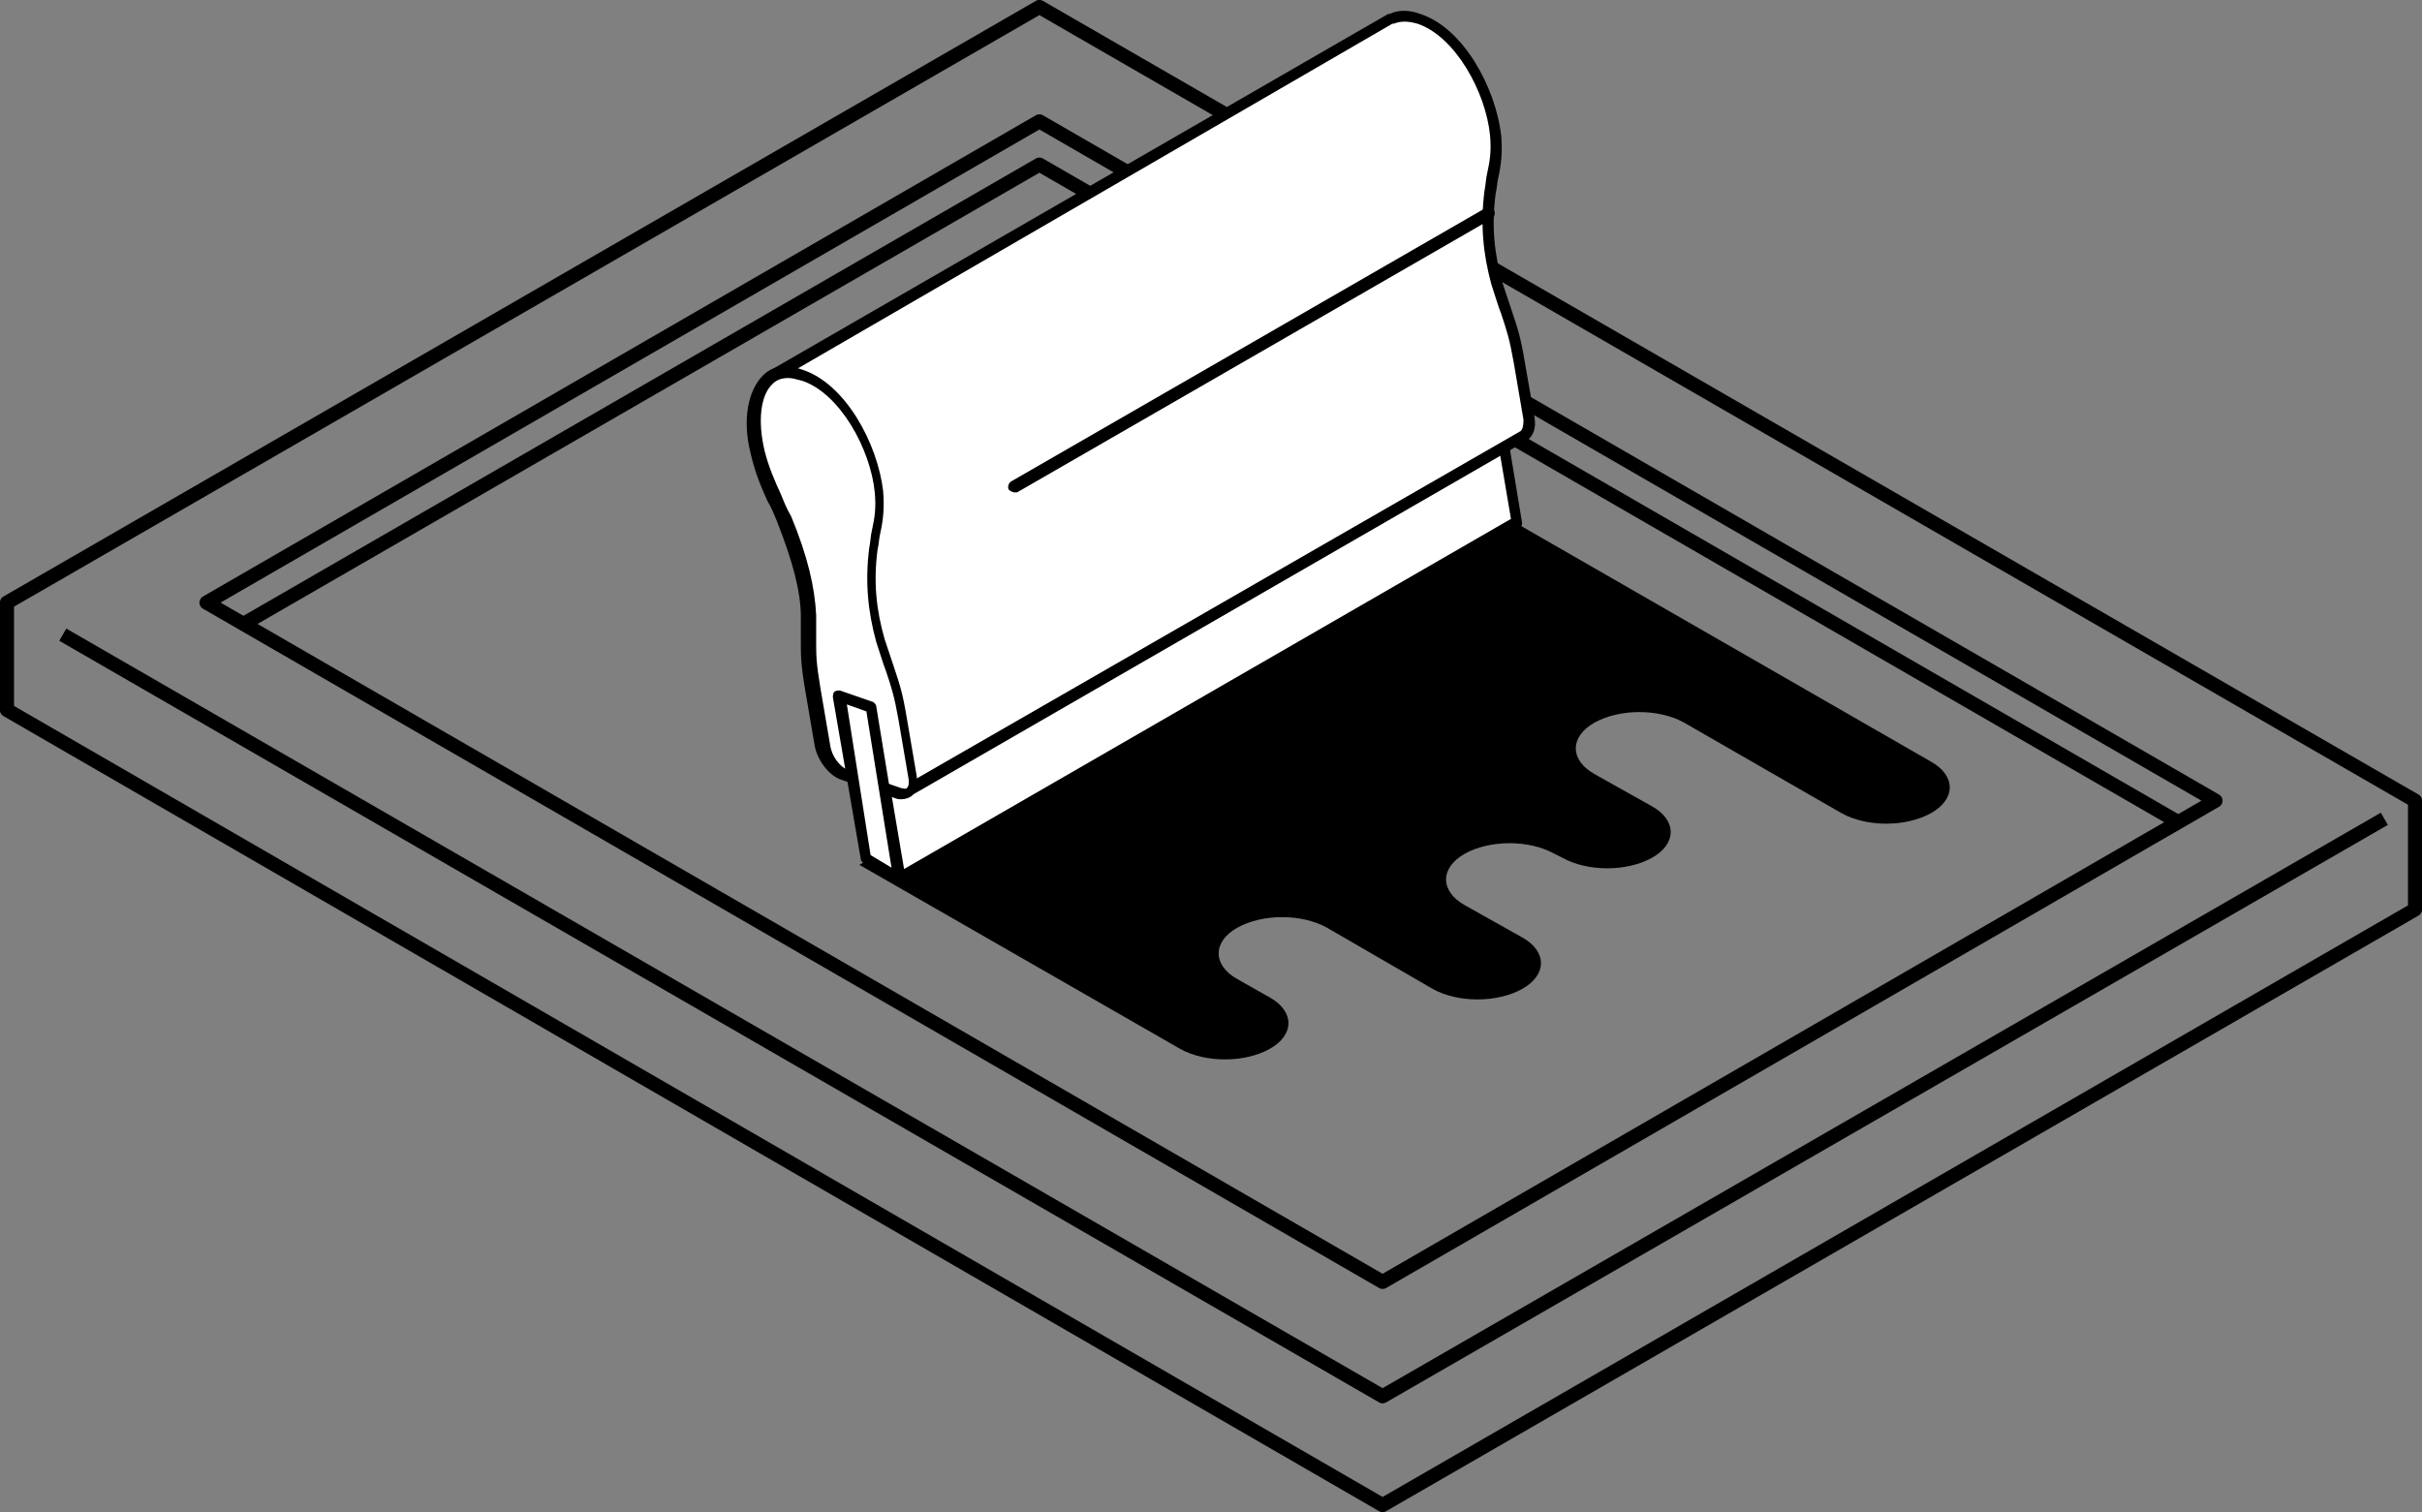
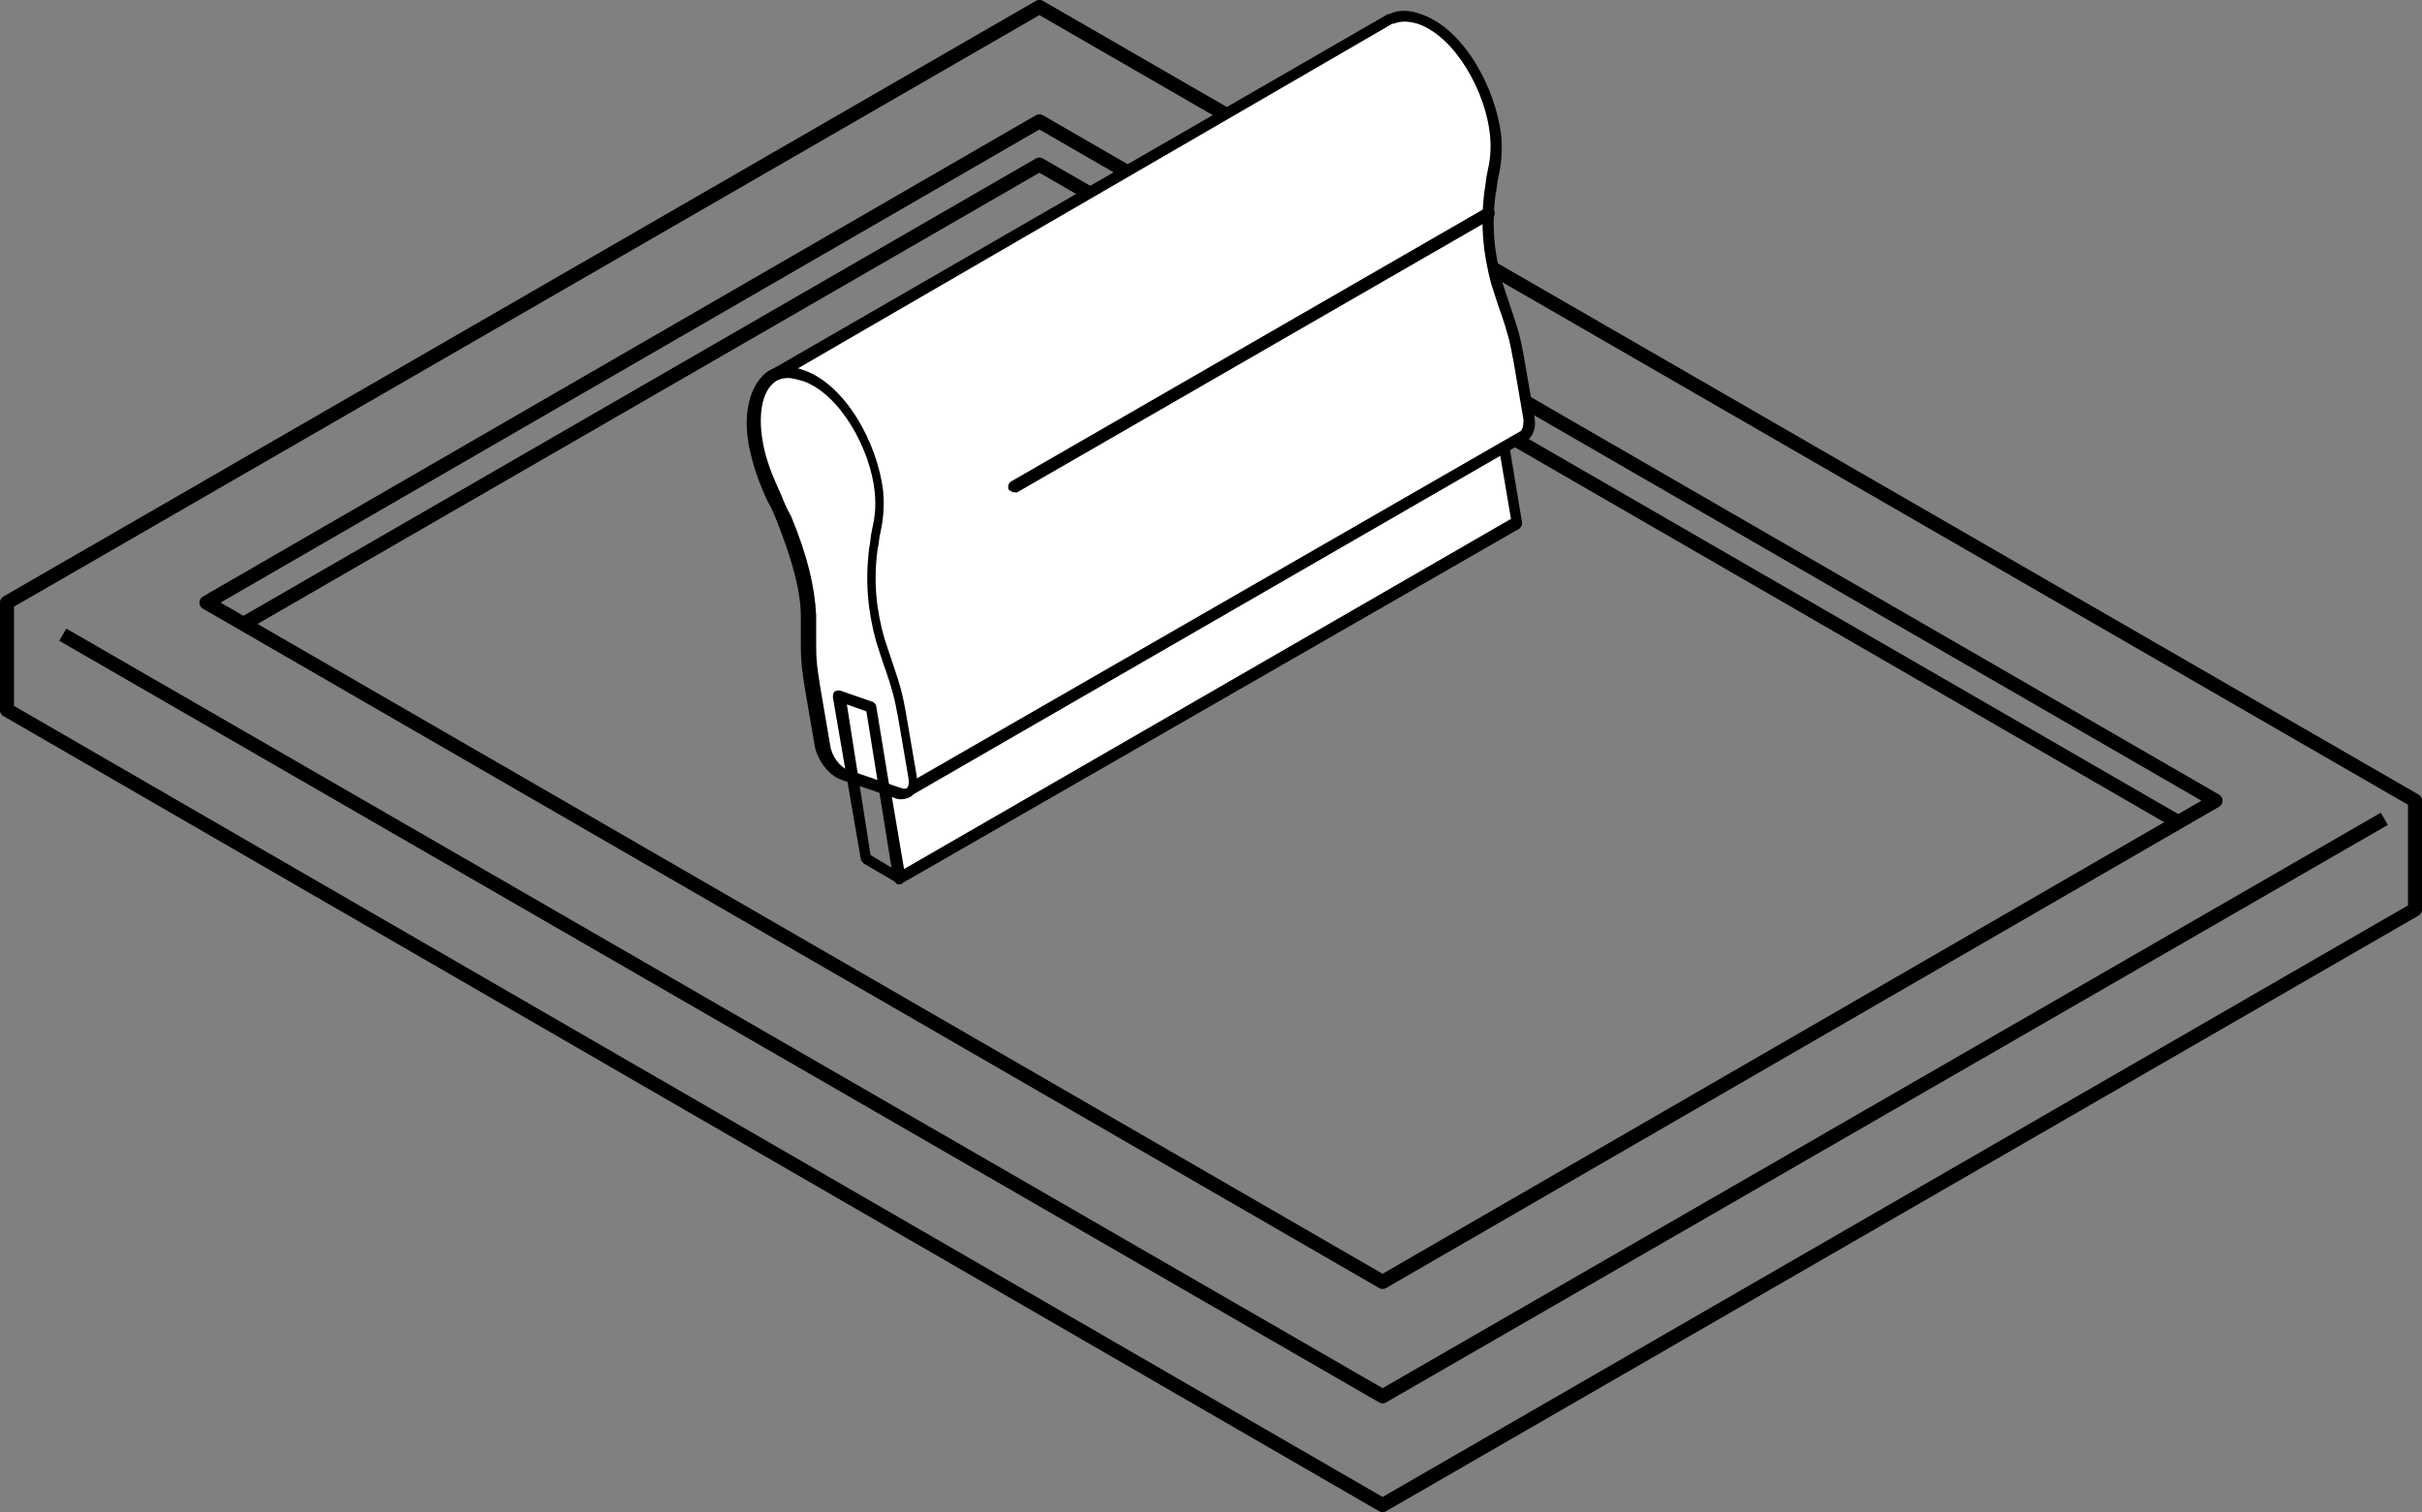
<svg xmlns="http://www.w3.org/2000/svg" xmlns:xlink="http://www.w3.org/1999/xlink" version="1.1" id="レイヤー_1" x="0px" y="0px" viewBox="0 0 173.6 108.4" style="enable-background:new 0 0 173.6 108.4;" xml:space="preserve">
  <rect x="0" y="0" width="173.6" height="108.4" fill="#808080" stroke="none" />
  <style type="text/css">
	.st0{fill:none;stroke:#000000;stroke-width:1.01;stroke-linejoin:round;stroke-miterlimit:10;}
	
		.st1{clip-path:url(#SVGID_00000124153229271870037850000008247603607496310948_);fill:none;stroke:#000000;stroke-width:1.01;stroke-linejoin:round;stroke-miterlimit:10;}
	.st2{clip-path:url(#SVGID_00000124153229271870037850000008247603607496310948_);}
	.st3{clip-path:url(#SVGID_00000124153229271870037850000008247603607496310948_);fill:#FFFFFF;}
</style>
  <polyline class="st0" points="170.9,58.7 99.1,100.1 4.5,45.5 " />
  <polygon class="st0" points="14.8,43.2 74.5,8.7 158.8,57.4 99.1,91.9 " />
  <polyline class="st0" points="17.5,44.7 74.5,11.8 156.4,59.1 " />
  <g>
    <defs>
      <rect id="SVGID_1_" y="0" width="173.6" height="108.4" />
    </defs>
    <clipPath id="SVGID_00000082331490981151638530000009868387970598981038_">
      <use xlink:href="#SVGID_1_" style="overflow:visible;" />
    </clipPath>
    <polygon style="clip-path:url(#SVGID_00000082331490981151638530000009868387970598981038_);fill:none;stroke:#000000;stroke-width:1.01;stroke-linejoin:round;stroke-miterlimit:10;" points="   173.1,57.4 173.1,65.2 99.1,107.9 0.5,50.9 0.5,43.2 74.5,0.5  " />
-     <path style="clip-path:url(#SVGID_00000082331490981151638530000009868387970598981038_);" d="M99.9,39.8l-6.4,3.7l-6.4,3.7   l-6.4,3.7l-6.4,3.7L68,58.3L61.6,62l23,13.2c1.8,1,4.6,1,6.4,0c1.8-1,1.8-2.7,0-3.7l-2.3-1.3c-1.8-1-1.8-2.7,0-3.7   c1.8-1,4.6-1,6.4,0l7.6,4.4c1.8,1,4.6,1,6.4,0s1.8-2.7,0-3.7l-4.1-2.3c-1.8-1-1.8-2.7,0-3.7c1.8-1,4.6-1,6.4,0l0.6,0.3   c1.8,1,4.6,1,6.4,0c1.8-1,1.8-2.7,0-3.7l-4.1-2.3c-1.8-1-1.8-2.7,0-3.7c1.8-1,4.6-1,6.4,0l11.3,6.5c1.8,1,4.6,1,6.4,0   s1.8-2.7,0-3.7l-32-18.4L99.9,39.8z" />
    <polygon style="clip-path:url(#SVGID_00000082331490981151638530000009868387970598981038_);fill:#FFFFFF;" points="108.7,37.4    64.5,63 62.2,49.1 106.4,23.5  " />
    <path style="clip-path:url(#SVGID_00000082331490981151638530000009868387970598981038_);" d="M64.5,63.4c-0.1,0-0.1,0-0.2,0   c-0.1-0.1-0.2-0.2-0.2-0.3l-2.3-13.9c0-0.2,0.1-0.3,0.2-0.4l44.2-25.5c0.1-0.1,0.3-0.1,0.4,0c0.1,0.1,0.2,0.2,0.2,0.3l2.3,13.9   c0,0.2-0.1,0.3-0.2,0.4L64.7,63.3C64.6,63.4,64.6,63.4,64.5,63.4 M62.6,49.3l2.2,13l43.5-25.1l-2.2-13L62.6,49.3z" />
    <path style="clip-path:url(#SVGID_00000082331490981151638530000009868387970598981038_);fill:#FFFFFF;" d="M109.6,30l-0.7-4.1   c-0.4-2.6-0.6-2.7-1.5-5.6c-0.6-2-0.8-4.1-0.5-6.5c0.2-1.5,0.6-2.4,0.4-4.1c-0.3-3.1-2.5-7.4-5.5-8.4c-0.8-0.3-1.5-0.2-2,0l0,0   L55.5,26.9L65,56.8l44.2-25.5C109.5,31,109.7,30.6,109.6,30" />
    <path style="clip-path:url(#SVGID_00000082331490981151638530000009868387970598981038_);" d="M65,57.2c-0.1,0-0.1,0-0.2,0   c-0.1,0-0.2-0.1-0.2-0.3L55.1,27c-0.1-0.2,0-0.4,0.2-0.5L99.5,1c0,0,0.1,0,0.1,0c0.6-0.3,1.4-0.3,2.2,0c3.1,1,5.4,5.3,5.8,8.7   c0.1,1.2,0,2.1-0.2,3c-0.1,0.4-0.1,0.8-0.2,1.2c-0.3,2.3-0.1,4.3,0.5,6.4c0.3,0.9,0.5,1.5,0.7,2.1c0.4,1.2,0.6,1.8,0.9,3.6L110,30   c0.1,0.7-0.1,1.3-0.6,1.6L65.2,57.1C65.1,57.2,65.1,57.2,65,57.2 M56,27.1l9.2,29L109,30.9c0.1-0.1,0.2-0.3,0.2-0.8l-0.7-4.1   c-0.3-1.7-0.5-2.3-0.9-3.5c-0.2-0.5-0.4-1.2-0.7-2.1c-0.6-2.2-0.8-4.3-0.5-6.7c0.1-0.5,0.1-0.9,0.2-1.3c0.2-0.9,0.3-1.6,0.2-2.7   c-0.3-3.1-2.5-7.1-5.2-8c-0.7-0.2-1.2-0.2-1.7,0c0,0,0,0-0.1,0L56,27.1z" />
    <path style="clip-path:url(#SVGID_00000082331490981151638530000009868387970598981038_);fill:#FFFFFF;" d="M65.3,55.6l-0.7-4.1   c-0.4-2.6-0.6-2.7-1.5-5.6c-0.6-2-0.8-4.1-0.5-6.5c0.2-1.5,0.6-2.4,0.4-4.1c-0.3-3.1-2.5-7.4-5.5-8.4c-3-1-3.9,2.2-3.2,5.5   c0.4,1.8,1.1,3,1.9,4.8c1.2,3,1.7,5.1,1.7,6.9c0,2.7-0.2,2.6,0.3,5.2l0.7,4.1c0.2,0.9,0.9,1.9,1.6,2.1l3.8,1.3   C65,57,65.5,56.5,65.3,55.6" />
    <path style="clip-path:url(#SVGID_00000082331490981151638530000009868387970598981038_);" d="M64.6,57.3c-0.1,0-0.3,0-0.5-0.1   l-3.8-1.3c-0.9-0.3-1.7-1.4-1.9-2.4l-0.7-4.1c-0.3-1.8-0.3-2.4-0.3-3.4c0-0.5,0-1,0-1.8c0-1.8-0.6-4-1.7-6.8   c-0.2-0.5-0.4-1-0.7-1.5c-0.5-1.1-0.9-2.1-1.2-3.4c-0.6-2.4-0.2-4.5,0.9-5.6c0.5-0.5,1.4-0.9,2.8-0.4c3.1,1,5.4,5.3,5.8,8.7   c0.1,1.2,0,2.1-0.2,3c-0.1,0.4-0.1,0.8-0.2,1.2c-0.3,2.3-0.1,4.3,0.5,6.4c0.3,0.9,0.5,1.5,0.7,2.1c0.4,1.2,0.6,1.8,0.9,3.6l0.7,4.1   c0.1,0.7,0,1.2-0.4,1.5C65.1,57.2,64.9,57.3,64.6,57.3 M56.5,27.1c-0.4,0-0.8,0.1-1.1,0.4c-0.9,0.8-1.1,2.7-0.6,4.8   c0.3,1.2,0.7,2.1,1.2,3.2c0.2,0.5,0.4,1,0.7,1.5c1.2,2.9,1.7,5.1,1.8,7.1c0,0.8,0,1.4,0,1.9c0,1,0,1.5,0.3,3.3l0.7,4.1   c0.1,0.8,0.7,1.6,1.3,1.8l3.8,1.3c0.1,0,0.3,0.1,0.4,0c0.1-0.1,0.2-0.3,0.1-0.8l-0.7-4.1c-0.3-1.7-0.5-2.3-0.9-3.5   c-0.2-0.5-0.4-1.2-0.7-2.1c-0.6-2.2-0.8-4.3-0.5-6.7c0.1-0.5,0.1-0.9,0.2-1.3c0.2-0.9,0.3-1.6,0.2-2.7c-0.3-3.1-2.5-7.1-5.2-8   C57.1,27.2,56.8,27.1,56.5,27.1" />
    <line style="clip-path:url(#SVGID_00000082331490981151638530000009868387970598981038_);fill:#FFFFFF;" x1="106.6" y1="15.3" x2="72.7" y2="34.9" />
    <path style="clip-path:url(#SVGID_00000082331490981151638530000009868387970598981038_);" d="M72.7,35.3c-0.1,0-0.3-0.1-0.4-0.2   c-0.1-0.2,0-0.5,0.2-0.6l34-19.6c0.2-0.1,0.5,0,0.6,0.2c0.1,0.2,0,0.5-0.2,0.6l-34,19.6C72.8,35.3,72.7,35.3,72.7,35.3" />
-     <polygon style="clip-path:url(#SVGID_00000082331490981151638530000009868387970598981038_);fill:#FFFFFF;" points="62.4,50.7    60.1,50 62.1,61.6 64.5,63  " />
    <path style="clip-path:url(#SVGID_00000082331490981151638530000009868387970598981038_);" d="M64.5,63.4c-0.1,0-0.1,0-0.2-0.1   l-2.4-1.4c-0.1-0.1-0.2-0.2-0.2-0.3L59.7,50c0-0.1,0-0.3,0.1-0.4c0.1-0.1,0.3-0.1,0.4-0.1l2.3,0.8c0.1,0,0.3,0.2,0.3,0.3l2,12.2   c0,0.2,0,0.3-0.2,0.4C64.6,63.4,64.6,63.4,64.5,63.4 M62.4,61.3l1.5,0.9L62.1,51l-1.4-0.5L62.4,61.3z" />
  </g>
</svg>